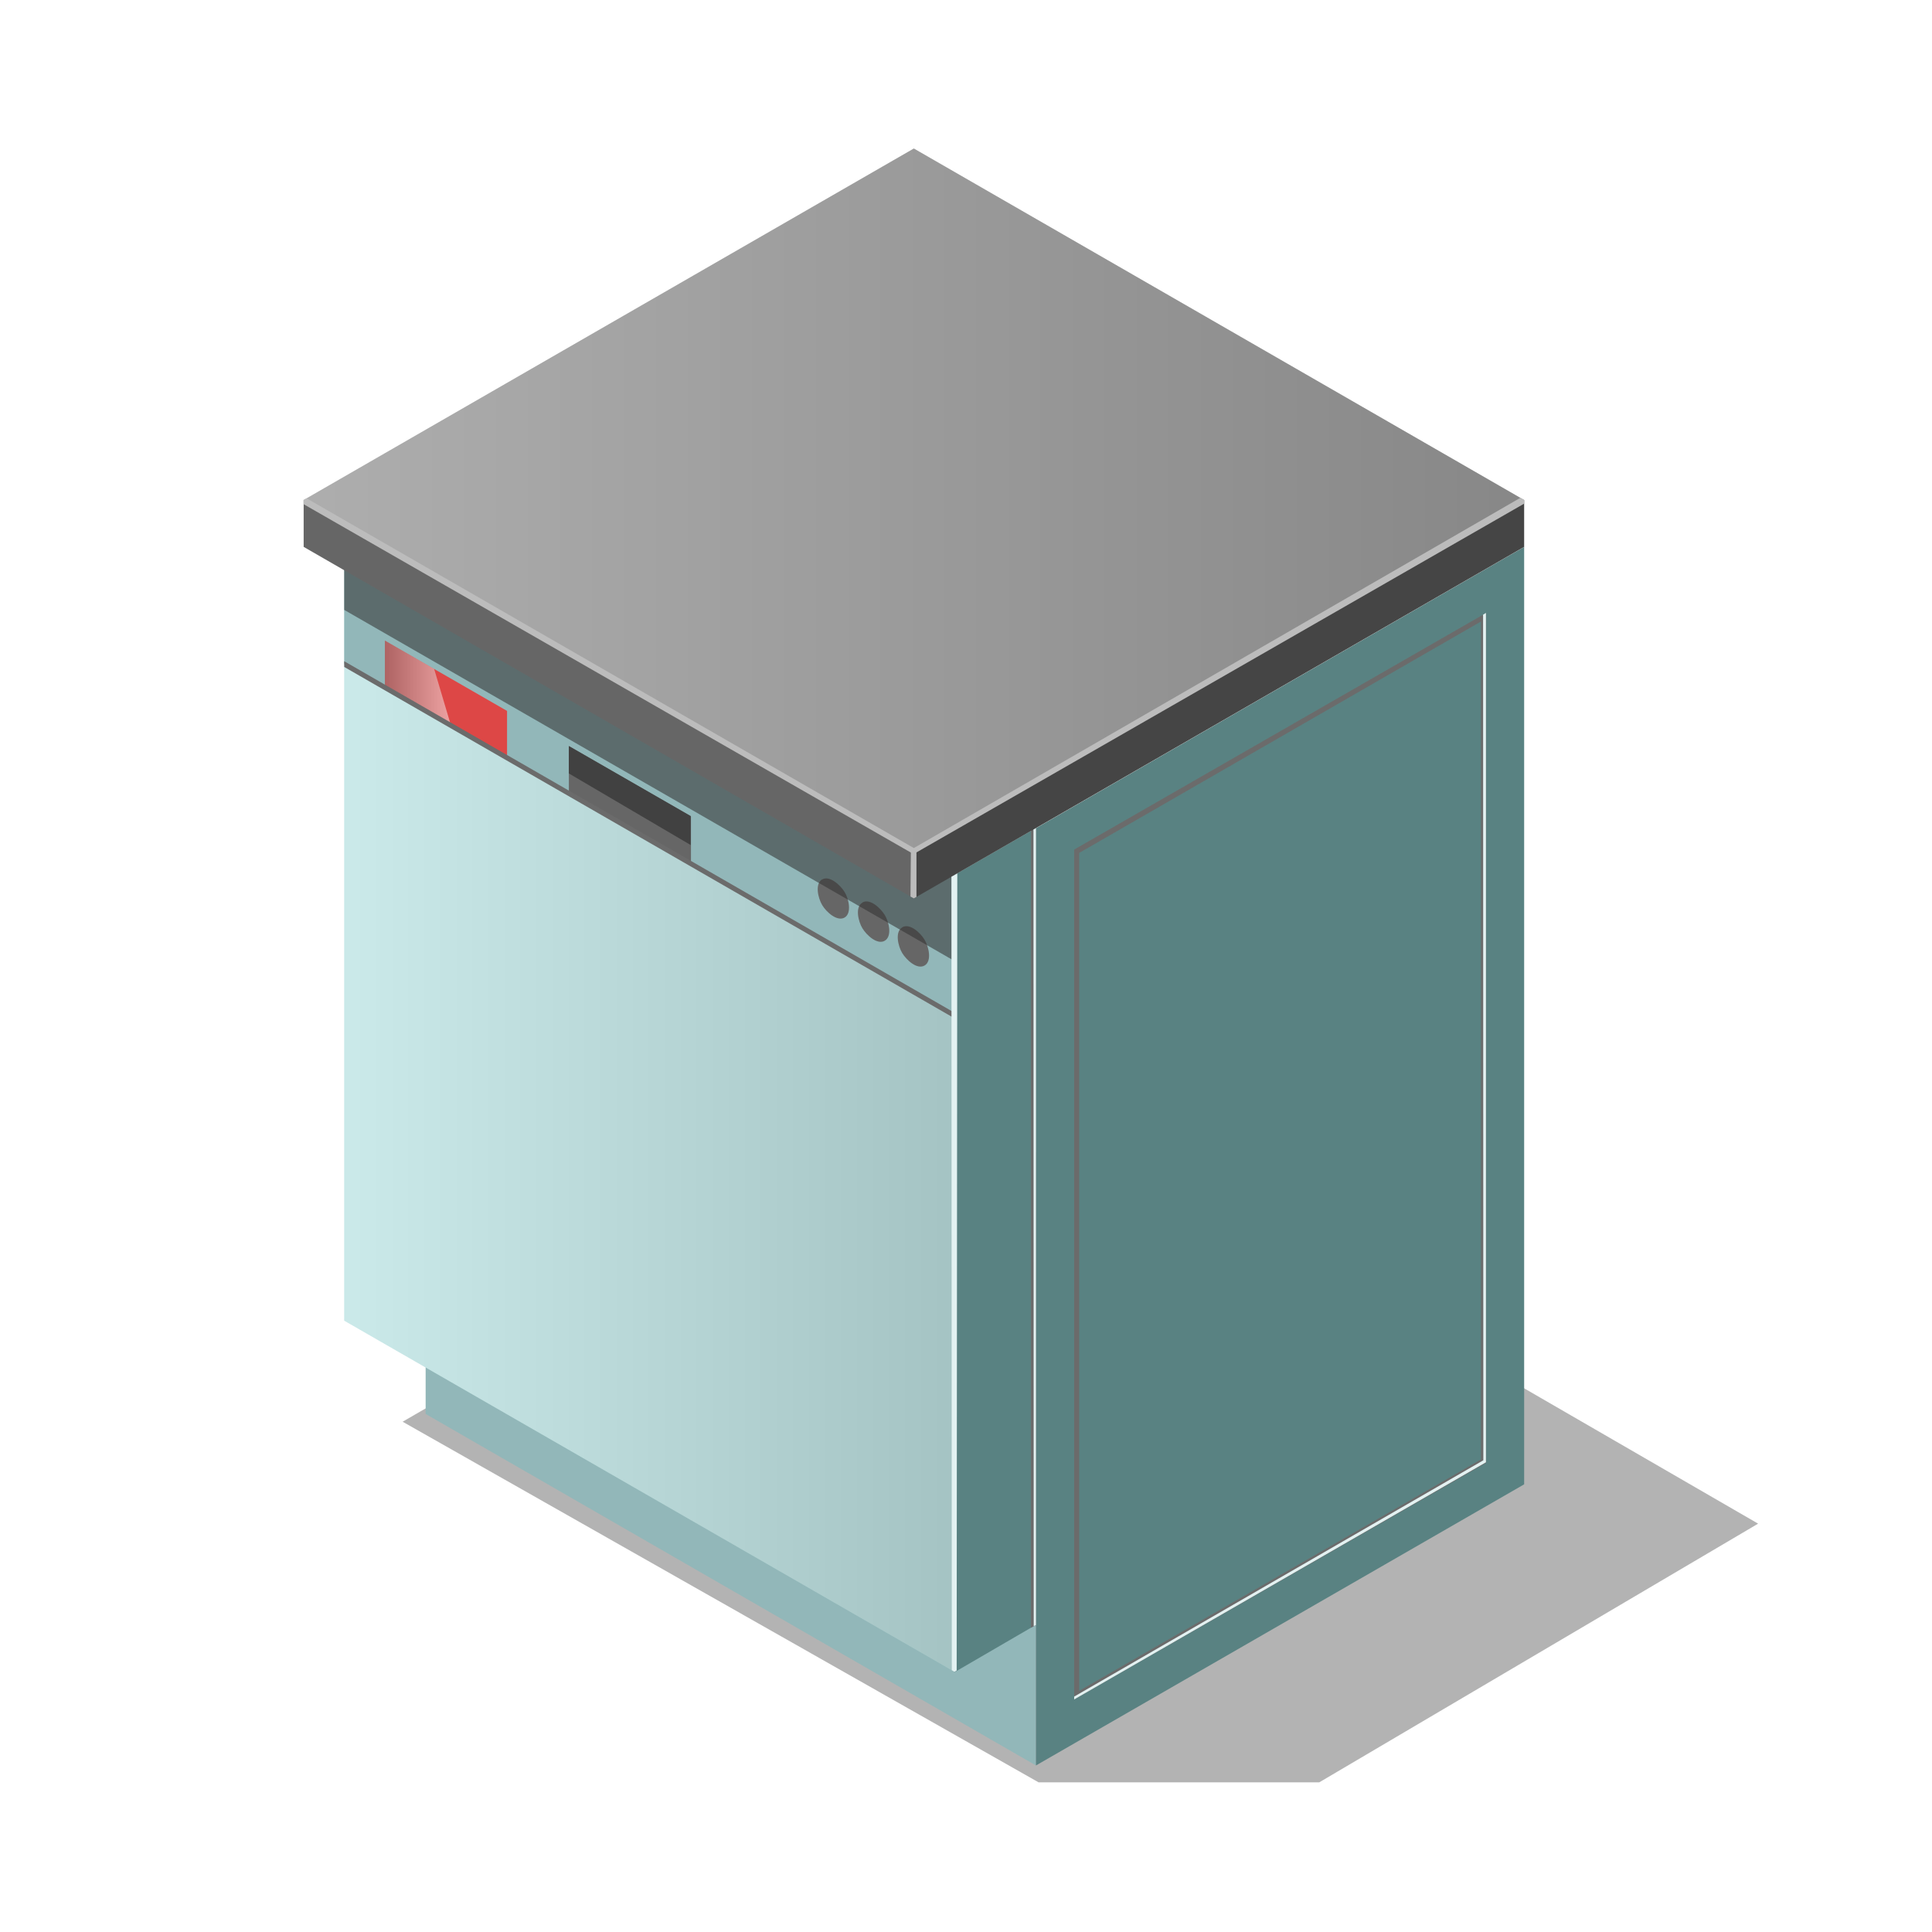
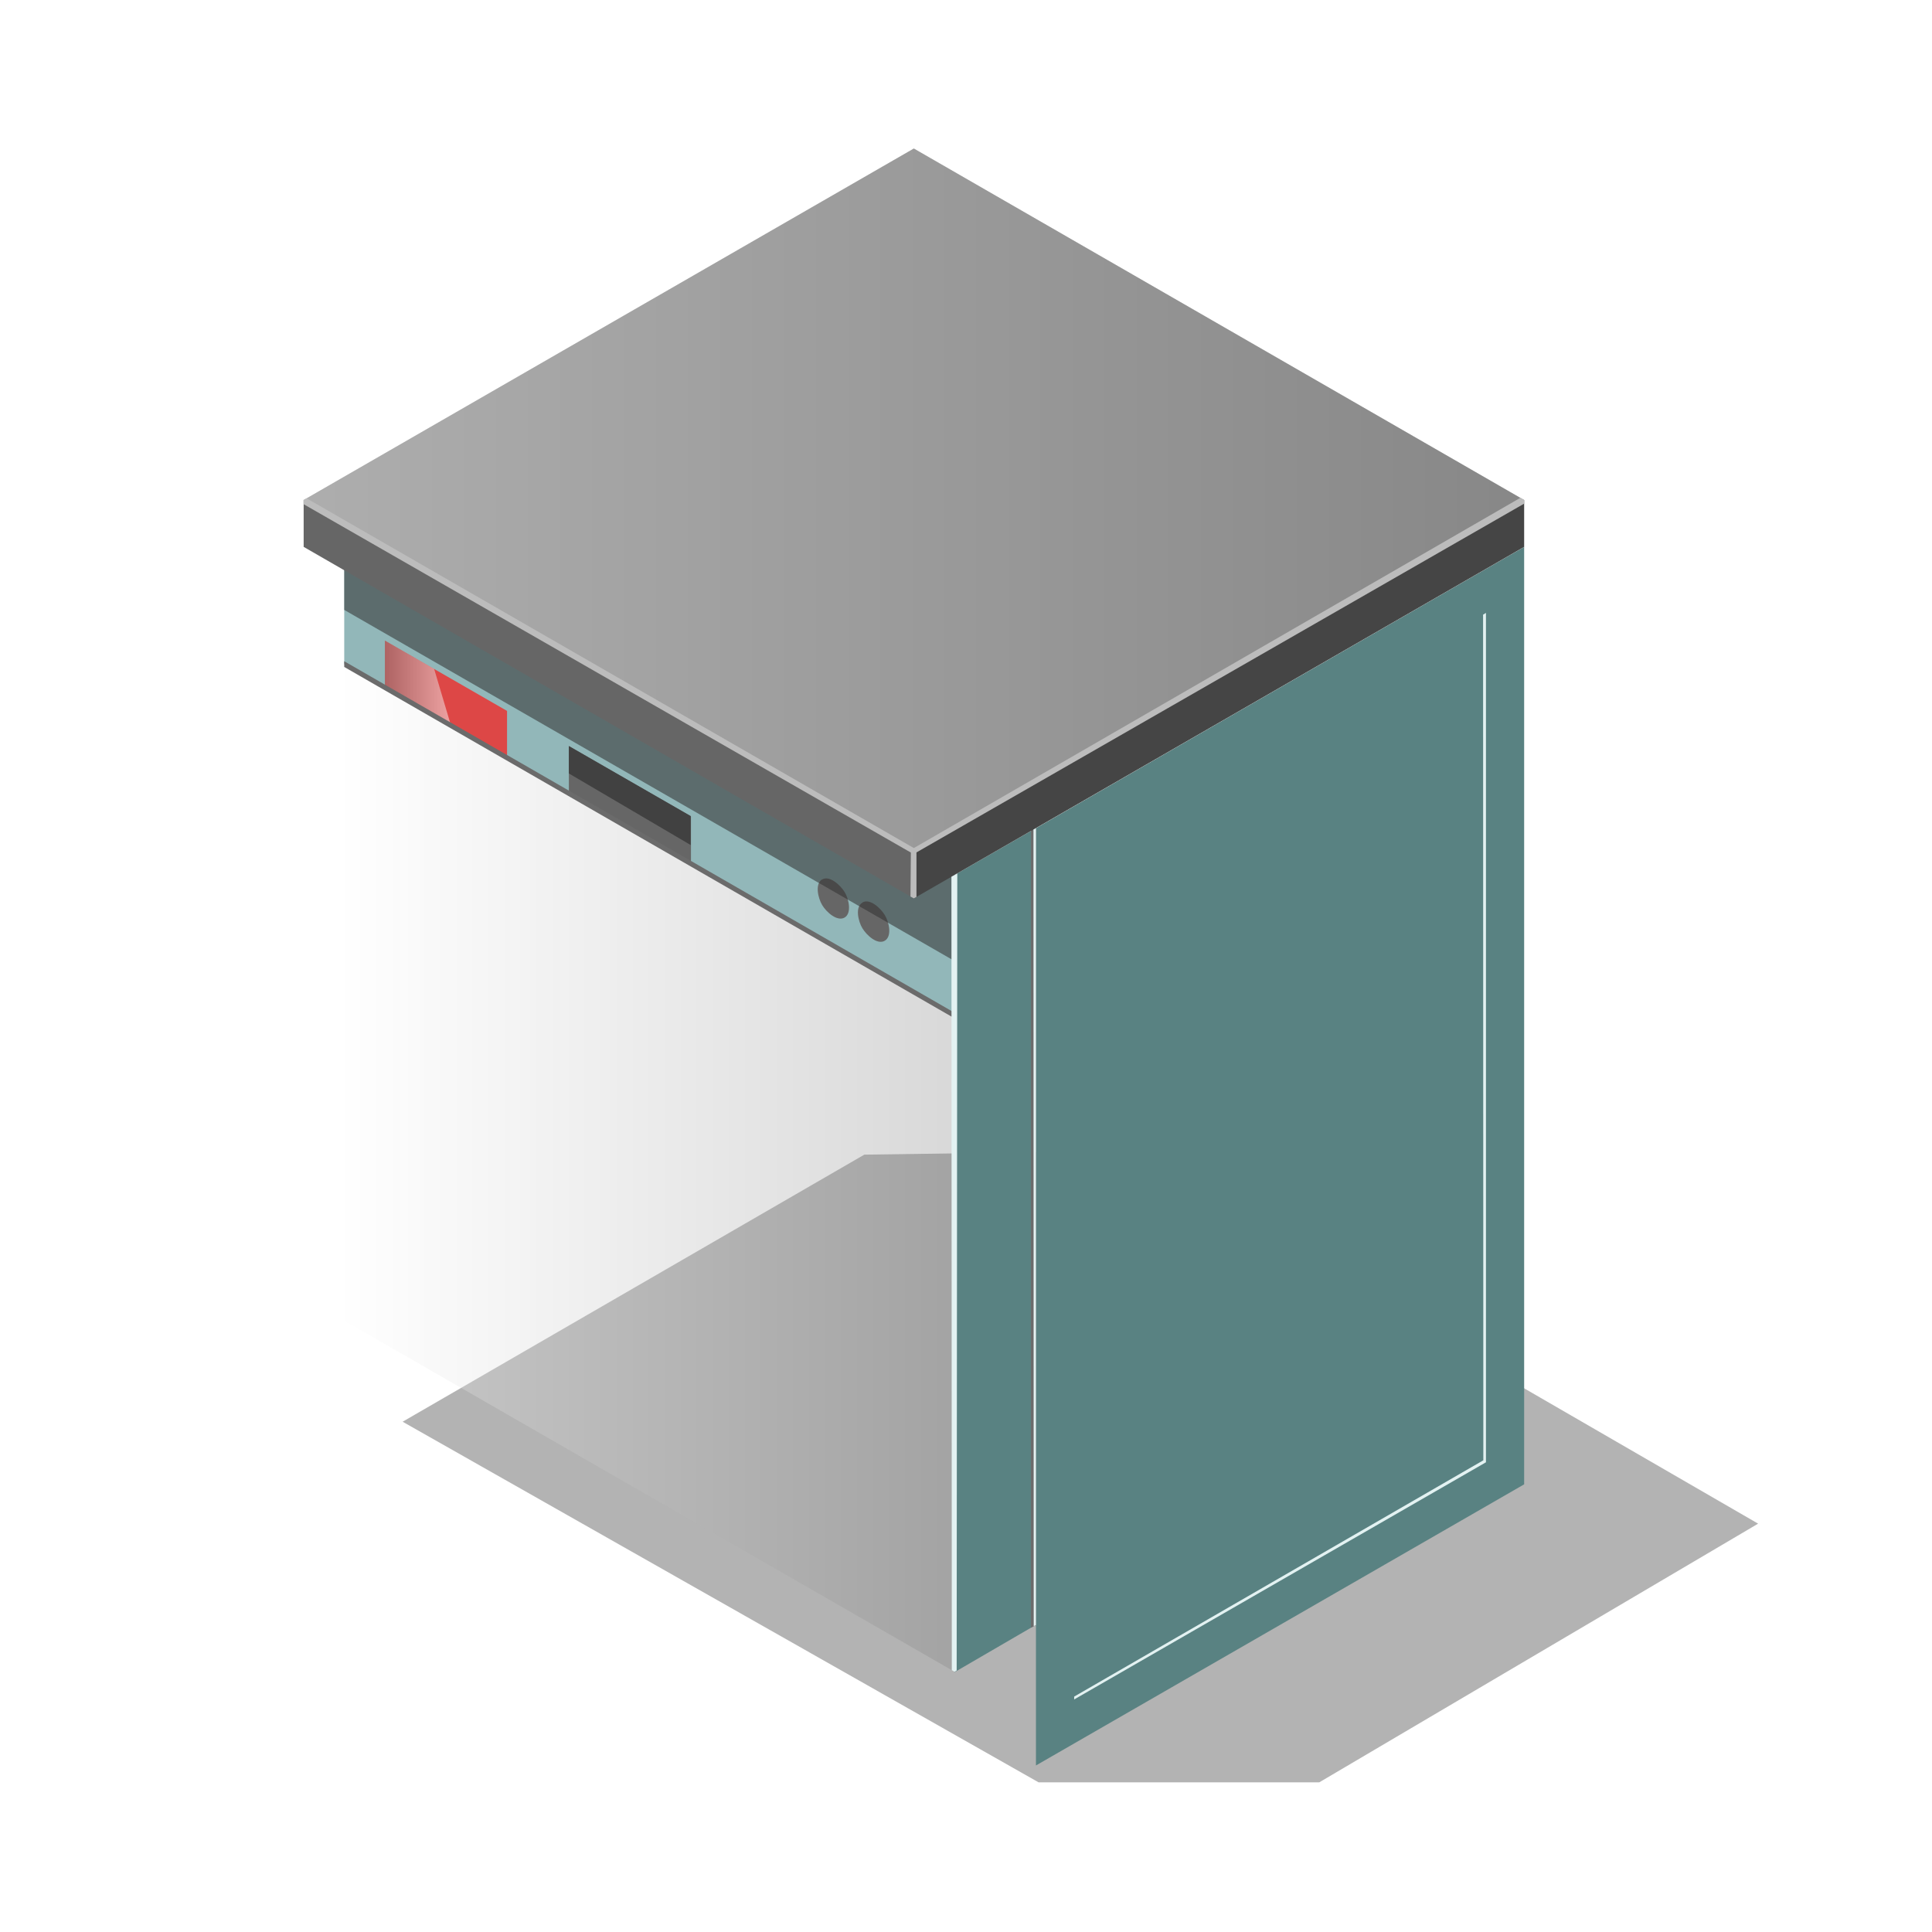
<svg xmlns="http://www.w3.org/2000/svg" width="100" height="100" viewBox="0 0 100 100" fill="none">
  <path opacity="0.3" d="M57.668 59.582L44.737 59.764L20.84 73.588L53.758 92.254H68.284L91 78.864L57.668 59.582Z" fill="black" />
-   <path d="M22.031 24.67L53.621 42.864V91.38L22.031 73.186V24.67Z" fill="#92B7B9" />
  <path d="M78.89 76.829V28.306L53.621 42.864V91.38L78.89 76.829Z" fill="#598282" />
  <path d="M78.89 28.307L47.3 10.112L17.811 27.082L49.407 45.289L78.89 28.307Z" fill="#E3F2F2" />
  <path d="M53.621 42.864L49.407 45.288V86.551L53.621 84.101V42.864Z" fill="#598282" />
-   <path d="M49.407 45.288L17.817 27.094V68.356L49.407 86.531V45.288Z" fill="#B5E1E1" />
  <path style="mix-blend-mode:overlay" opacity="0.3" d="M49.407 45.288L17.817 27.094V68.356L49.407 86.531V45.288Z" fill="url(#paint0_linear_396_41740)" />
-   <path d="M55.599 87.963L76.926 75.714V31.724L55.599 43.974V87.963ZM76.654 75.54L55.857 87.519V44.148L76.654 32.169V75.54Z" fill="#6B6B6B" />
  <path d="M49.407 44.695L17.817 26.495V34.373L49.407 52.568V44.695Z" fill="#92B7B9" />
  <path d="M53.362 84.249L53.621 84.108V42.864H53.362V84.249Z" fill="#6B6B6B" />
-   <path d="M46.699 47.996C47.087 47.77 47.636 48.273 47.856 48.641C48.076 49.008 48.244 49.75 47.856 49.975C47.468 50.201 46.919 49.692 46.699 49.331C46.48 48.97 46.312 48.222 46.699 48.003V47.996Z" fill="#666666" />
  <path d="M44.638 46.713C45.019 46.488 45.568 46.991 45.794 47.358C46.021 47.726 46.182 48.467 45.794 48.693C45.407 48.918 44.857 48.409 44.638 48.048C44.418 47.687 44.25 46.939 44.638 46.72V46.713Z" fill="#666666" />
  <path d="M42.557 45.52C42.938 45.301 43.487 45.804 43.714 46.165C43.94 46.526 44.095 47.274 43.714 47.493C43.332 47.712 42.776 47.216 42.557 46.848C42.337 46.481 42.169 45.739 42.557 45.514V45.52Z" fill="#666666" />
  <path d="M26.245 36.797V39.228L19.925 35.591V33.161L26.245 36.797Z" fill="#DD4746" />
  <path d="M35.764 42.258V44.682L29.444 41.045V38.615L35.764 42.258Z" fill="#666666" />
  <path d="M35.751 42.238V43.74L29.444 40.033V38.615L35.751 42.238Z" fill="#414141" />
  <path style="mix-blend-mode:multiply" opacity="0.57" d="M17.817 29.144V31.568L49.407 49.743V44.888L17.817 29.144Z" fill="url(#paint1_linear_396_41740)" />
  <path d="M47.3 44.077L15.717 25.882V28.306L47.3 46.501V44.077Z" fill="#666666" />
  <path d="M47.3 44.077L78.89 25.882V28.306L47.3 46.501V44.077Z" fill="#454545" />
  <path d="M47.3 7.688L15.717 25.882L47.3 44.076L78.89 25.882L47.3 7.688Z" fill="#8B8B8B" />
  <path style="mix-blend-mode:overlay" opacity="0.3" d="M47.3 7.688L15.717 25.882L47.3 44.076L78.89 25.882L47.3 7.688Z" fill="url(#paint2_linear_396_41740)" />
  <path d="M47.436 46.423V44.121L78.89 26.069V25.882L78.696 25.766L47.3 43.895L15.866 25.791L15.71 25.882V26.094L47.145 44.128L47.126 46.404L47.3 46.5L47.436 46.423Z" fill="#BCBCBC" />
  <path style="mix-blend-mode:overlay" opacity="0.5" d="M19.924 33.161L22.471 34.624L23.343 37.558L19.924 35.585V33.161Z" fill="url(#paint3_linear_396_41740)" />
  <path d="M49.407 52.709V52.419L17.817 34.225V34.521L49.407 52.709Z" fill="#6B6B6B" />
  <path d="M49.517 86.467L49.549 45.211L49.246 45.379L49.265 86.448L49.407 86.532L49.517 86.467Z" fill="#E3F2F2" />
  <path d="M53.621 84.108V42.864L53.492 42.935L53.505 84.172L53.621 84.108Z" fill="#E3F2F2" />
  <path d="M55.599 87.963L76.913 75.688V31.724L76.764 31.814L76.777 75.585L55.599 87.815V87.963Z" fill="#E3F2F2" />
  <defs>
    <linearGradient id="paint0_linear_396_41740" x1="49.407" y1="56.809" x2="17.817" y2="56.809" gradientUnits="userSpaceOnUse">
      <stop stop-color="#808080" />
      <stop offset="1" stop-color="white" />
    </linearGradient>
    <linearGradient id="paint1_linear_396_41740" x1="35.026" y1="37.136" x2="33.043" y2="40.39" gradientUnits="userSpaceOnUse">
      <stop stop-color="#333333" />
      <stop offset="1" stop-color="#333333" />
    </linearGradient>
    <linearGradient id="paint2_linear_396_41740" x1="78.89" y1="25.882" x2="15.717" y2="25.882" gradientUnits="userSpaceOnUse">
      <stop stop-color="#808080" />
      <stop offset="1" stop-color="white" />
    </linearGradient>
    <linearGradient id="paint3_linear_396_41740" x1="23.343" y1="35.359" x2="19.924" y2="35.359" gradientUnits="userSpaceOnUse">
      <stop stop-color="white" />
      <stop offset="1" stop-color="#808080" />
    </linearGradient>
  </defs>
</svg>